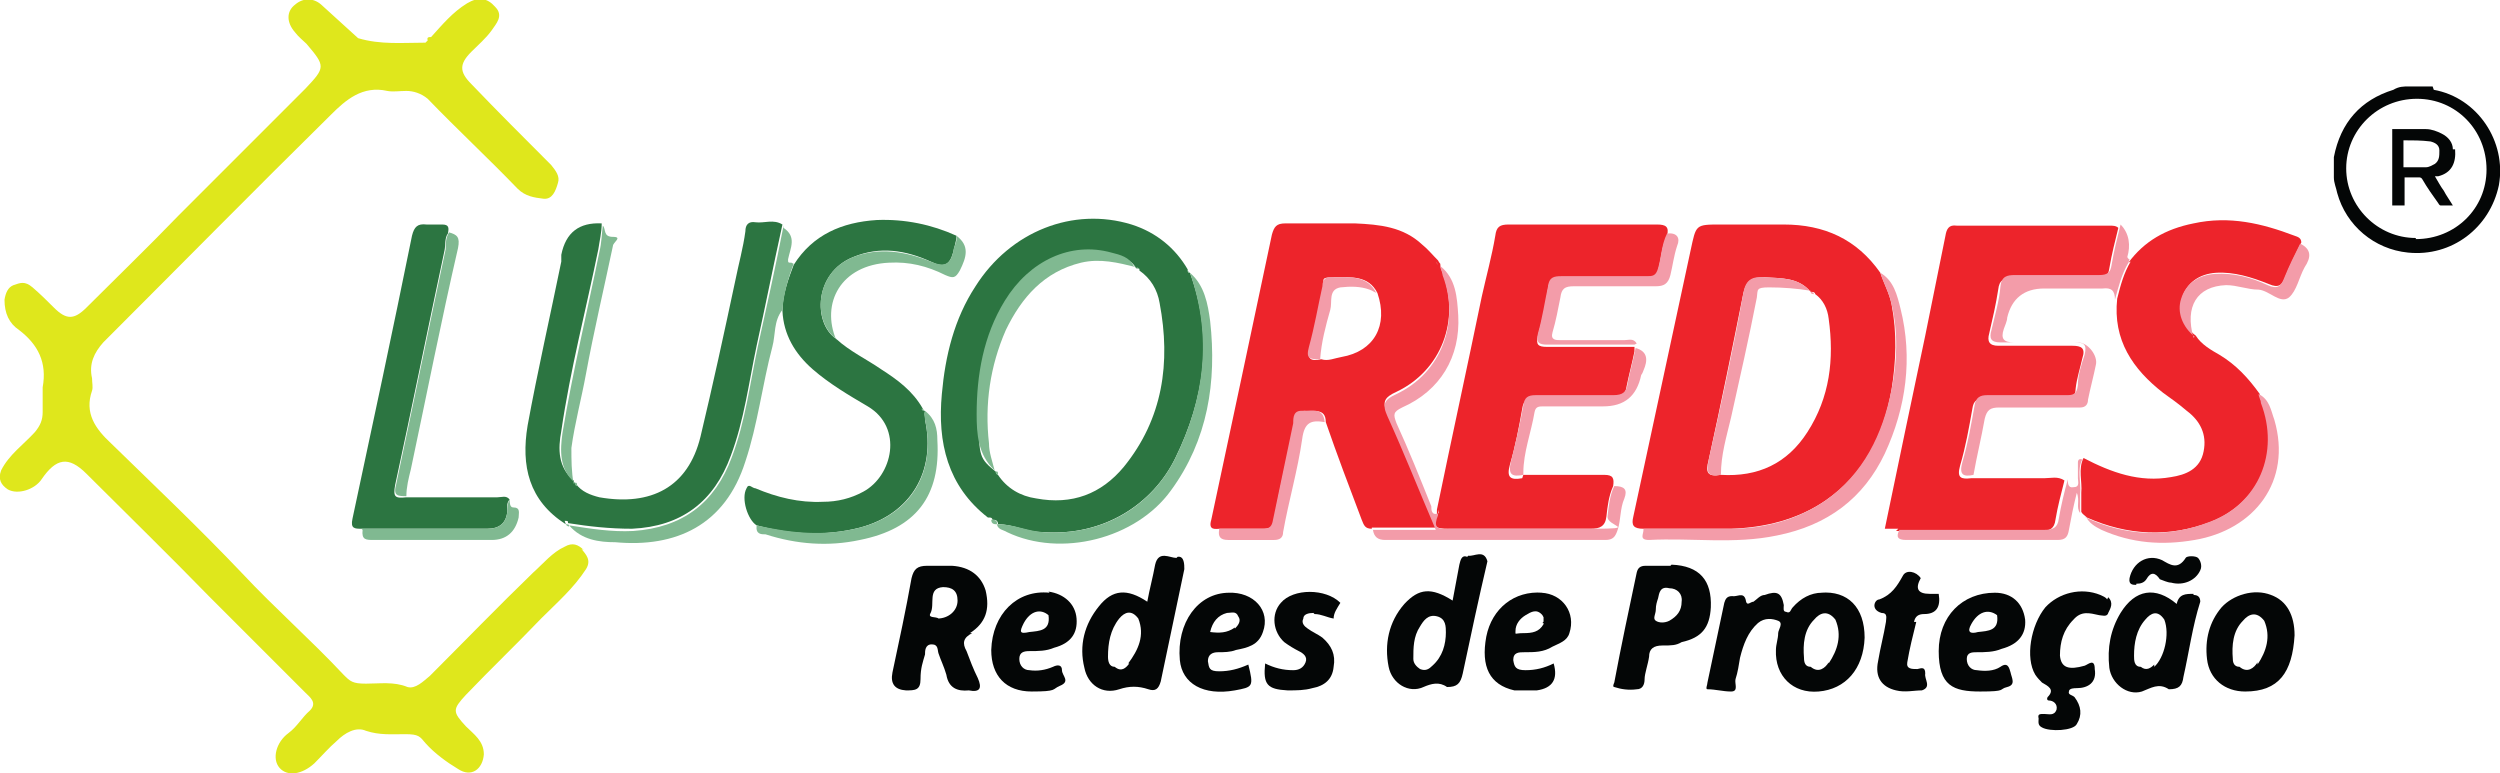
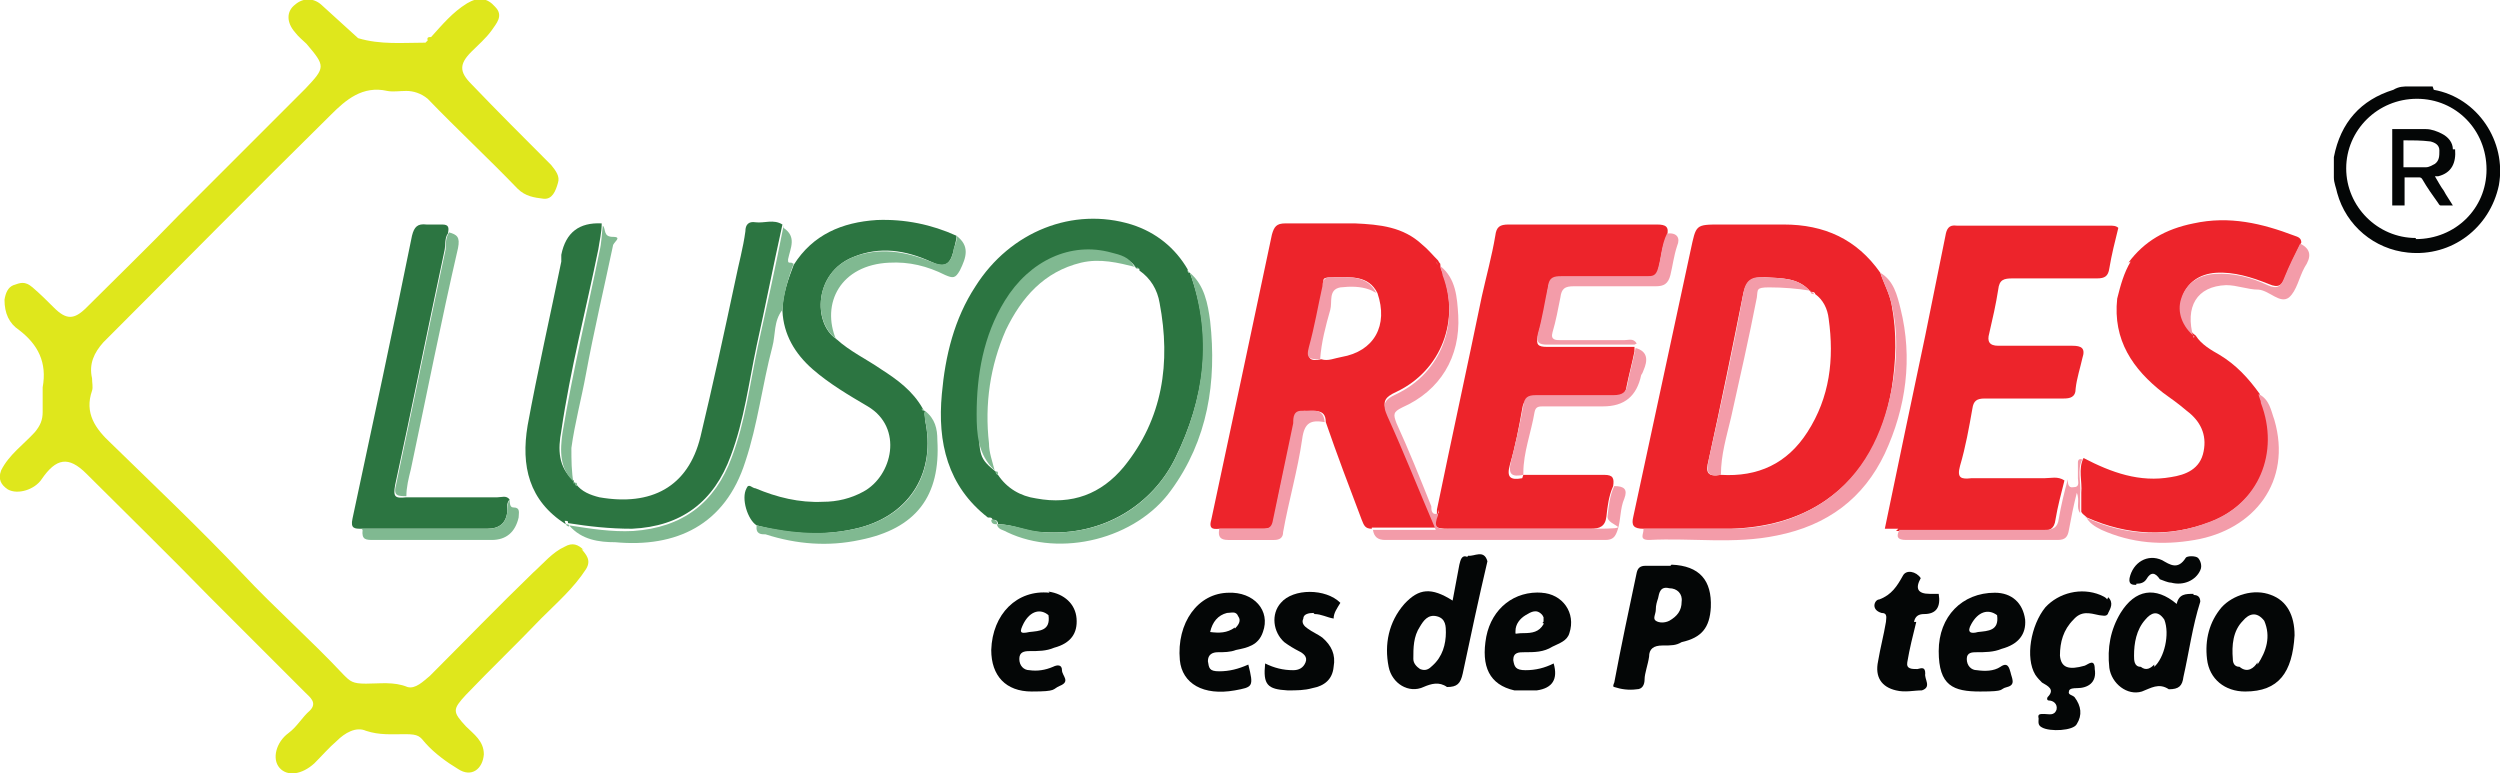
<svg xmlns="http://www.w3.org/2000/svg" xmlns:ns1="http://www.inkscape.org/namespaces/inkscape" id="svg5" viewBox="0 0 222.7 68.9">
  <defs>
    <style>      .st0 {        fill: #040606;      }      .st1 {        fill: #2c7541;      }      .st2 {        fill: #80b991;      }      .st3 {        fill: #f39ca9;      }      .st4 {        fill: #ed242b;      }      .st5 {        fill: #dfe71c;      }    </style>
  </defs>
  <g id="layer1" ns1:groupmode="layer" ns1:label="Layer 1">
    <g id="g183">
      <path id="path9" class="st4" d="M161.3,26h0c-1.1-1.3-2.6-1.2-4.1-1.3-1.1,0-1.6.2-1.9,1.4-1,5-2,9.9-3.1,14.9-.3,1.1-.1,1.5,1.1,1.3,3.3.2,5.9-1,7.7-3.8,2-3.1,2.4-6.5,1.9-10.1-.1-.9-.5-1.7-1.2-2.2,0-.1-.1-.2-.3-.2M146.4,47.1c-.9,0-1.1-.3-.9-1.1,1.7-7.9,3.4-15.8,5.1-23.7.5-2.3.4-2.3,2.7-2.3h5.6c3.6,0,6.5,1.3,8.6,4.3.3.9.8,1.8,1,2.8.5,2.6.4,5.1,0,7.6-.7,4-2.4,7.5-5.9,9.9-2.5,1.7-5.4,2.4-8.4,2.5h-7.8" />
      <path id="path11" class="st4" d="M122.7,26.1c-.8-1.6-2.4-1.4-3.8-1.4s-.9.2-1,.8c-.3,1.8-.7,3.7-1.2,5.4-.3,1.1,0,1.3,1,1.1.6.2,1.2-.1,1.8-.2,2.9-.5,4.2-2.8,3.2-5.7M122.2,47.1c-.6,0-.7-.3-.9-.8-1.1-2.9-2.2-5.8-3.2-8.7,0-1.3-1.1-.9-1.9-1-.9,0-.8.6-.9,1.1-.6,2.9-1.3,5.7-1.8,8.6,0,.6-.3.8-.9.8h-3.9c-.4,0-1.1.2-.8-.8,1.8-8.4,3.6-16.9,5.4-25.4.2-.7.4-1,1.2-1h6.2c2.2.1,4.3.3,6,1.9.5.4.9.9,1.4,1.4,0,0,.1.2.2.3h0c0,.3.1.5.2.8,1.6,4.2-.1,8.7-4.1,10.6-1.1.5-1.3.9-.8,2,1.5,3.3,2.8,6.6,4.3,10.1h-5.7Z" />
      <path id="path13" class="st4" d="M135.7,42.3h7.2c.8,0,.9.3.8,1-.4.9-.5,1.8-.6,2.7s-.6,1.1-1.4,1.1h-12.7c-1.2,0-1.4-.2-1-1.2v-.5c1.3-6.3,2.7-12.7,4-19,.4-1.8.9-3.6,1.2-5.4.1-.8.4-1,1.2-1h13.2c.8,0,1.1.2.9,1-.5,1-.5,2-.8,3.1-.2.7-.5.7-1,.7h-7.6c-.7,0-1.1,0-1.2.9-.2,1.4-.5,2.8-.9,4.2-.2.8,0,1,.8,1h7.8v.4c-.2,1-.5,2.1-.7,3.1-.1.8-.5,1.1-1.3,1.1h-6.9c-.7,0-1,.2-1.1.9-.3,1.7-.6,3.3-1.1,5-.3,1.1,0,1.4,1.1,1.2" />
      <path id="path15" class="st4" d="M169.1,47.1h-1.2c1.2-5.8,2.4-11.5,3.6-17.2.6-3,1.2-5.9,1.8-8.9.1-.6.3-1,1-.9h13.6c.3,0,.6,0,.8.2-.3,1.2-.6,2.4-.8,3.6-.1.7-.4.9-1.1.9h-7.5c-.8,0-1.2.1-1.3,1-.2,1.3-.5,2.6-.8,3.9-.2.7,0,1.1.8,1.1h6.6c.8,0,1.2.2.9,1.1-.2.9-.5,1.8-.6,2.7,0,.8-.5.9-1.1.9h-7c-.7,0-1,.2-1.1.9-.3,1.7-.6,3.4-1.1,5.1-.3,1.1.1,1.2,1,1.1h6.5c.6,0,1.2-.2,1.8.2-.3,1.2-.6,2.3-.8,3.5-.1.8-.5,1-1.3,1h-12.9" />
      <path id="path17" class="st4" d="M189.6,23.4c1.4-1.9,3.3-3,5.8-3.5,3.2-.7,6.1,0,9,1.1.3.1.6.2.6.6-.5,1-1,2-1.4,3-.3.8-.6,1.1-1.5.7-1.5-.6-3.1-1.1-4.7-1-1.5.1-2.6.9-3,2.2-.4,1.2,0,2.5,1.2,3.4.5.8,1.4,1.3,2.1,1.7,1.5.9,2.6,2.1,3.6,3.5,0,.3.1.5.2.8,1.7,4.4-.2,8.9-4.6,10.6-3.7,1.4-7.4,1.2-11-.4-.2-.2-.4-.3-.5-.5v-1.7c.1-1-.3-2.1.2-3.1,2.5,1.3,5,2.2,7.8,1.7,1.3-.2,2.6-.7,2.9-2.3.3-1.5-.3-2.7-1.5-3.6-.7-.6-1.4-1.1-2.1-1.6-2.7-2.1-4.5-4.7-4.1-8.4.3-1.2.6-2.3,1.2-3.3" />
      <path id="path19" class="st1" d="M88.7,42q0,.2.2.3c.8,1.2,2,1.9,3.4,2.1,3.2.6,5.8-.4,7.8-2.8,3.5-4.3,4.2-9.3,3.2-14.6-.2-1.2-.8-2.2-1.8-2.9,0-.2,0-.2-.3-.2h0c-.4-.8-1.3-1-2-1.2-3.6-1-7.4.7-9.5,4.3-1.9,3.1-2.5,6.5-2.5,10.1s0,3.7,1.6,5h0ZM88,46.1c-3.6-2.8-4.5-6.7-4.1-11,.3-3.4,1.1-6.7,3-9.6,3.1-4.9,8.7-7.1,13.9-5.5,2.2.7,3.9,2.1,5,4,0,.2,0,.3.2.3h0c2.1,5.7,1.3,11.2-1.3,16.5-2,4.1-6.4,7-11.8,6.6-1.4,0-2.6-.7-4-.7h0c0-.4-.3-.4-.5-.4h0c0-.2-.2-.2-.3-.2" />
      <path id="path21" class="st1" d="M50.4,46.7c-3.3-2.1-4-5.2-3.4-8.8.9-4.9,2-9.7,3-14.6,0-.2,0-.4,0-.6.4-2,1.6-2.9,3.6-2.8,0,.8-.2,1.6-.3,2.3-1.1,5.4-2.5,10.7-3.3,16.2-.3,1.6-.3,3.2,1.1,4.4h0q0,.2.2.3c.5.7,1.3,1,2.1,1.2,4.6.8,7.9-.9,9-5.4,1.1-4.6,2.1-9.2,3.1-13.9.3-1.5.7-2.9.9-4.4,0-.6.3-.9.9-.8.8.1,1.6-.3,2.4.2-.8,3.6-1.5,7.2-2.3,10.8-.7,3.3-1.1,6.6-2.3,9.8-1.5,4.1-4.4,6.3-8.8,6.5-2,0-3.8-.2-5.7-.5h0c0-.2,0-.2-.3-.2" />
      <path id="path23" class="st1" d="M74.5,30.2c1.2,1.1,2.7,1.8,4,2.7,1.4.9,2.8,1.9,3.7,3.5q0,.2.2.2h0v.8c1,4.6-1.3,8.4-5.8,9.6-3.1.8-6.2.6-9.2-.2-.8-.5-1.4-2.4-.9-3.3.2-.5.5,0,.8,0,1.9.8,3.9,1.3,6,1.2,1.3,0,2.5-.3,3.6-.9,2.6-1.4,3.6-5.7.4-7.6-1.7-1-3.4-2-4.9-3.3-1.6-1.4-2.6-3.1-2.7-5.2,0-1.4.5-2.8,1-4.1,1.7-2.7,4.3-3.8,7.4-4,2.5-.1,4.9.4,7.1,1.4,0,.5-.2,1-.3,1.5-.3,1.1-.8,1.4-2,.8-2.2-1-4.5-1.4-6.9-.4-3.5,1.4-3.6,5.9-1.5,7.3" />
      <path id="path25" class="st1" d="M32.2,47.1c-.6,0-1,0-.8-.9,1.8-8.4,3.6-16.8,5.3-25.2.2-.8.5-1.1,1.3-1h1.4c.6,0,.6.3.5.8-.3.4-.2,1-.3,1.5-1.5,7-2.9,14-4.4,20.9-.2,1.1,0,1.2,1,1.1h8.1c.4,0,.8-.2,1.1.2-.3.3-.2.7-.2,1-.1,1.1-.7,1.6-1.8,1.6h-11.2" />
-       <path id="path27" class="st3" d="M189.6,23.4c-.6,1-.9,2.2-1.2,3.3,0-.8-.3-1.1-1.1-1h-5.2c-1.8,0-2.9.9-3.3,2.6,0,.3-.2.7-.3,1-.3.9,0,1.2.9,1.2h5.7c.9,0,1.8,1.2,1.6,2-.2,1-.5,2.1-.7,3.1,0,.4-.2.7-.7.7h-7.2c-.8,0-1.1.2-1.3,1-.3,1.7-.7,3.3-1,5-.9.2-1.3,0-1-1.1.5-1.7.8-3.4,1.1-5.1.1-.7.5-.9,1.1-.9h7c.6,0,1,0,1.1-.9,0-.9.3-1.8.6-2.7.2-.9,0-1.1-.9-1.1h-6.6c-.9,0-1-.4-.8-1.1.3-1.3.7-2.6.8-3.9.1-.9.6-1,1.3-1h7.5c.7,0,1-.2,1.1-.9.2-1.2.5-2.4.8-3.6.8.8.9,1.9.6,2.9,0,0,.1.2.2.2" />
      <path id="path29" class="st3" d="M128.1,45.4v.5c-.4,1-.2,1.3,1,1.2,4.2,0,8.4,0,12.7,0s1.3-.2,1.4-1.1c.1-.9.2-1.9.6-2.7.9,0,1.2.3.9,1.1-.4.9-.3,1.9-.6,2.8-.2.6-.4.9-1.1.9h-19.6c-.7,0-1-.3-1.1-.9h5.6c-1.5-3.5-2.8-6.8-4.3-10.1-.5-1.1-.3-1.5.8-2,4-1.9,5.7-6.4,4.1-10.6,0-.3-.2-.5-.2-.8,1.4,1.1,1.5,2.8,1.6,4.4.2,3.7-1.6,6.7-5,8.2-.8.4-.8.6-.5,1.4,1.1,2.4,2.1,4.9,3.1,7.4,0,.3,0,.9.7.6" />
      <path id="path31" class="st2" d="M70.7,23.5c-.5,1.3-.9,2.7-1,4.1-.8,1-.6,2.2-.9,3.3-.9,3.4-1.3,6.9-2.4,10.2-1.8,5.7-6.2,7.7-11.6,7.2-1.4,0-3-.2-4.1-1.5,1.9.3,3.8.6,5.7.5,4.4-.3,7.3-2.5,8.8-6.6,1.2-3.2,1.6-6.5,2.3-9.8.8-3.6,1.6-7.2,2.3-10.8v.2c1.2.8.6,1.8.4,2.8,0,.3,0,.3.3.3" />
      <path id="path33" class="st3" d="M146.4,47.1h7.8c3,0,5.9-.8,8.4-2.5,3.4-2.4,5.1-5.9,5.9-9.9.5-2.5.6-5.1,0-7.6-.2-1-.7-1.8-1-2.8,1.2.7,1.5,2,1.8,3.2,1.1,4.4.5,8.8-1.4,12.9-1.9,4-5.1,6.4-9.6,7.3-3.8.8-7.6.2-11.4.4-.9,0-.5-.5-.5-.9" />
      <path id="path35" class="st2" d="M88.9,46.7c1.4,0,2.6.6,4,.7,5.5.4,9.8-2.5,11.8-6.6,2.6-5.3,3.3-10.8,1.3-16.5,1.3,1.1,1.6,2.8,1.8,4.3.6,5.4-.2,10.6-3.5,15.1-3.1,4.3-9.8,6-14.6,3.7-.3-.2-.8-.2-.9-.7" />
      <path id="path37" class="st3" d="M185.8,46.1c3.6,1.7,7.4,1.8,11,.4,4.4-1.6,6.3-6.2,4.6-10.6,0-.3-.2-.5-.2-.8,1,.5,1.1,1.5,1.4,2.3,1.6,5.5-1.8,9.8-7.1,10.7-2.9.5-5.6.3-8.3-.9-.6-.3-1.1-.6-1.4-1.2" />
      <path id="path39" class="st2" d="M36.3,44.2c-.9,0-1.3,0-1-1.1,1.5-7,2.9-13.9,4.4-20.9,0-.5,0-1,.3-1.5.7.2,1,.4.8,1.4-1.5,6.5-2.8,13.1-4.2,19.7-.2.8-.4,1.6-.4,2.4" />
      <path id="path41" class="st2" d="M51.2,43c-1.4-1.2-1.3-2.9-1.1-4.4.9-5.4,2.2-10.8,3.3-16.2.2-.8.2-1.6.3-2.3.3.3,0,1,.9,1s0,.5,0,.8c-.8,3.8-1.7,7.6-2.4,11.4-.4,2.2-1,4.4-1.3,6.6,0,1.1,0,2.1.2,3.2" />
      <path id="path43" class="st2" d="M67.4,46.8c3.1.7,6.1,1,9.2.2,4.6-1.2,6.8-5,5.8-9.6,0-.3-.2-.5,0-.8.9.7,1.1,1.6,1.1,2.6.3,5-1.9,7.9-6.9,8.9-2.8.6-5.6.4-8.4-.5-.4,0-.9,0-.8-.8" />
      <path id="path45" class="st3" d="M135.7,42.3c-1,.2-1.4,0-1.1-1.2.4-1.6.8-3.3,1.1-5,.1-.7.4-.9,1.1-.9h6.9c.9,0,1.2-.3,1.3-1.1.2-1,.5-2.1.7-3.1,1.1.3,1.1,1.1.7,2,0,0-.1.3-.2.4-.4,1.9-1.5,2.8-3.4,2.8h-5.3c-.4,0-.7,0-.8.5-.3,1.8-1,3.6-1,5.4" />
      <path id="path47" class="st3" d="M145.6,30.7h-7.8c-.7,0-1-.2-.8-1,.4-1.4.6-2.8.9-4.2.1-.8.5-.9,1.2-.9h7.6c.5,0,.8,0,1-.7.3-1,.3-2.1.8-3.1.9-.1,1.2.4.9,1.1-.3.9-.4,1.8-.6,2.6-.2.8-.6,1-1.3,1h-7.3c-.8,0-1.1.2-1.2,1-.2,1-.4,2.1-.7,3.1-.2.7.3.7.7.7h5.7c.4,0,.8-.2,1.1.3" />
      <path id="path49" class="st3" d="M185.5,40.9c-.5,1-.1,2-.2,3.1v1.7c-.4-.5,0-1.1-.3-1.8-.3,1.2-.5,2.2-.7,3.3-.1.6-.3.9-1,.9h-13.5c-.8,0-.9-.3-.6-.9h12.9c.8,0,1.2-.2,1.3-1,.2-1.2.5-2.4.8-3.5,0,.3,0,.8.5.7.6,0,.4-.5.4-.8v-1.4c0-.3.2-.4.5-.2" />
      <path id="path51" class="st3" d="M108.6,47.1h3.9c.6,0,.8-.2.9-.8.6-2.9,1.2-5.7,1.8-8.6,0-.5,0-1.2.9-1.1.8,0,1.8-.3,1.9,1-1.2-.2-1.8,0-2,1.5-.4,2.8-1.2,5.5-1.7,8.3,0,.5-.3.7-.8.7h-4.1c-.7,0-.9-.3-.8-.9" />
      <path id="path53" class="st2" d="M74.5,30.2c-2.1-1.5-2-5.9,1.5-7.3,2.3-.9,4.7-.5,6.9.4,1.2.5,1.7.3,2-.8,0-.5.4-.9.3-1.5,1.2.9.9,1.9.3,3.1-.4.7-.6.7-1.3.4-1.6-.8-3.2-1.2-5-1.1-4.3.2-6.1,3.6-4.7,6.9" />
      <path id="path55" class="st3" d="M195.5,30c-1.1-.9-1.6-2.2-1.2-3.4.4-1.3,1.5-2.1,3-2.2,1.7-.1,3.2.3,4.7,1,.9.4,1.2.1,1.5-.7.4-1,.9-2,1.4-3,1,.5,1,1.2.4,2.1-.5.9-.7,2.1-1.4,2.7-.8.6-1.7-.6-2.7-.7-1,0-1.9-.4-2.9-.4-2.6.1-3.7,1.9-2.9,4.7" />
      <path id="path57" class="st2" d="M32.2,47.1h11.2c1.1,0,1.7-.5,1.8-1.6,0-.3,0-.7.2-1,0,.2,0,.7.3.7.7,0,.5.5.5.9-.3,1.3-1.1,2-2.4,2h-10.5c-.7,0-1.1,0-1-.9" />
      <path id="path59" class="st0" d="M190.3,52.1c-.3,0-.7,0-.6-.6.3-1.4,1.6-2.2,2.9-1.6.7.4,1.4.9,2.1-.2.1-.2.9-.2,1.1,0,.2.2.4.7.2,1.1-.4.9-1.5,1.4-2.6,1.1-.3,0-.7-.2-1-.3-.4-.6-.8-.7-1.2,0-.2.3-.5.4-.9.4" />
      <path id="path61" class="st5" d="M52,49c-.5-.5-1-.7-1.7-.3-1.1.5-1.9,1.5-2.8,2.3-3.1,3-6.1,6.1-9.2,9.2-.6.5-1.3,1.2-2,1-1.2-.5-2.5-.3-3.7-.3s-1.4-.2-2-.8c-2.9-3.1-6.1-5.9-9-9-3.8-4-7.8-7.8-11.7-11.6-1.4-1.3-2.4-2.7-1.7-4.7.1-.3,0-.7,0-1.1-.3-1.3.2-2.3,1-3.2,6.8-6.8,13.5-13.6,20.3-20.3,1.3-1.3,2.8-2.6,5-2.1.5.1,1.1,0,1.7,0s1.3.2,1.9.7c2.6,2.7,5.4,5.3,8,8,.7.7,1.5.8,2.3.9s1.1-.7,1.3-1.4c.2-.6-.2-1.1-.6-1.6-2.4-2.4-4.8-4.8-7.1-7.2-1.1-1.1-1.1-1.8,0-2.9.6-.6,1.3-1.2,1.8-1.9.4-.6,1.1-1.3.3-2.1-.7-.8-1.5-.9-2.5-.3-1.3.8-2.2,1.9-3.2,3-.2,0-.4,0-.3.3,0,0,0,0-.2.2-2,0-4,.2-6-.4-1.1-1-2.2-2-3.3-3-.7-.6-1.6-.6-2.3,0-.8.6-.8,1.6,0,2.5.3.4.7.7,1,1,1.7,2,1.7,2.1-.1,4-3.8,3.8-7.5,7.5-11.3,11.3-2.7,2.8-5.5,5.5-8.2,8.2-1.1,1.1-1.8,1.1-2.9,0-.6-.6-1.2-1.2-1.9-1.8s-1.1-.4-1.7-.2c-.5.2-.7.7-.8,1.3,0,1.2.4,2.1,1.3,2.7,1.7,1.3,2.5,2.9,2.1,5.1,0,.7,0,1.5,0,2.2s-.2,1.2-.7,1.8c-1,1.1-2.3,2-3,3.4-.3.8,0,1.3.6,1.7.9.5,2.4,0,3-.9,1.3-1.9,2.4-2.1,4-.5,3.6,3.6,7.3,7.2,10.9,10.9,2.9,2.9,5.8,5.8,8.6,8.6.4.4,1.1.9.4,1.6-.7.6-1.1,1.4-1.9,2-1.1.8-1.5,2.3-.8,3.1.7.8,2,.6,3.1-.4.7-.7,1.3-1.4,2-2,.7-.7,1.7-1.3,2.6-.9,1.2.4,2.3.3,3.5.3s1.3.2,1.8.8c.8.9,1.9,1.7,2.9,2.3,1.2.8,2.2,0,2.3-1.3,0-1.2-.9-1.8-1.6-2.5-1.2-1.3-1.2-1.5,0-2.8,2.2-2.3,4.5-4.5,6.7-6.8,1.4-1.4,2.9-2.7,4-4.4.5-.8,0-1.3-.4-1.8" />
      <path id="path63" class="st2" d="M88.3,46.3c.2,0,.6,0,.5.4-.2,0-.5,0-.5-.4" />
      <path id="path65" class="st3" d="M128.1,23.6s-.1-.2-.2-.3c0,0,.1.2.2.3" />
      <path id="path67" class="st2" d="M51.4,43.3c0,0-.2,0-.2-.3.2,0,.2,0,.2.3" />
      <path id="path69" class="st2" d="M88,46.1c0,0,.2,0,.3,0,0,0-.2,0-.3,0" />
      <path id="path71" class="st2" d="M82.3,36.6q-.2,0-.2-.2c0,0,.2,0,.2.2" />
      <path id="path73" class="st2" d="M106,24.3c-.2,0-.2-.1-.2-.3,0,0,0,.2.2.3" />
      <path id="path75" class="st2" d="M50.4,46.7c.2,0,.3,0,.3.2,0,0-.2,0-.3-.2" />
      <path id="path77" class="st3" d="M161.3,25.9c-1.2-.2-2.5-.3-3.7-.3s-1,.2-1.1.9c-.7,3.6-1.5,7.1-2.3,10.7-.4,1.7-.9,3.3-.9,5.1-1.2.2-1.3-.2-1.1-1.3,1.1-4.9,2.2-9.9,3.1-14.9.2-1.2.8-1.5,1.9-1.4,1.5.1,3,0,4.1,1.3" />
      <path id="path79" class="st3" d="M161.6,26.2c-.1,0-.3,0-.3-.2q.2,0,.3.2" />
      <path id="path81" class="st3" d="M122.7,26.1c-.2,0-.4-.2-.7-.3-.8-.3-1.7-.3-2.6-.2-1.1.2-.7,1.3-.9,2-.4,1.4-.8,2.9-.9,4.4-.9,0-1.3,0-1-1.1.5-1.8.8-3.6,1.2-5.4,0-.7.4-.9,1-.8,1.4,0,3-.2,3.8,1.4" />
      <path id="path83" class="st2" d="M101.2,23.8c-1.6-.4-3.2-.8-4.9-.4-3.3.8-5.3,3.1-6.7,6-1.4,3.2-1.9,6.6-1.5,10.1,0,.8.3,1.6.5,2.4-1.5-1.4-1.6-3.3-1.6-5,0-3.5.6-7,2.5-10.1,2.2-3.6,5.9-5.3,9.5-4.3.8.2,1.6.4,2,1.2" />
      <path id="path85" class="st2" d="M101.5,24s-.2-.1-.3-.2q.2,0,.3.2" />
      <path id="path87" class="st2" d="M88.7,42c.2,0,.2,0,.2.3,0,0-.2,0-.2-.3" />
-       <path id="path89" class="st0" d="M162.9,59c-.3.5-.9,1-1.6.4-.5,0-.6-.4-.6-.8-.1-1.2,0-2.5.9-3.4.5-.6,1.2-.9,1.9,0,.6,1.4.2,2.7-.6,3.9M159,54.8h0c0,0-.1,0-.1,0M162.3,52.8c-1,0-1.9.5-2.6,1.3-.2.2-.2.6-.6.4-.3,0-.2-.4-.2-.6-.2-1.1-.6-1.3-1.7-.9-.4,0-.7.4-1,.6-.3,0-.6.5-.7-.2-.2-.7-.8-.2-1.2-.3-.5,0-.6.3-.7.6-.5,2.4-1,4.7-1.5,7.1,0,.2-.2.6,0,.6.7,0,1.4.2,2.1.2s.3-.7.4-1.1c.2-.6.3-1.3.4-1.9.3-1.2.7-2.3,1.6-3.1.6-.5,1.3-.4,1.8-.2s0,.8,0,1.1c0,.5-.2,1-.2,1.5-.1,2.3,1.5,3.9,3.8,3.7,2.4-.2,4-2,4.1-4.8,0-2.7-1.5-4.2-3.9-4" />
-       <path id="path91" class="st0" d="M83.6,55.1c-.2-.2-1,0-.7-.5.4-.8-.3-2.2,1.1-2.3.8,0,1.3.3,1.3,1.2s-.8,1.6-1.8,1.6M86.4,56.4c1.4-.9,1.8-2.1,1.4-3.8-.4-1.3-1.4-2.1-3-2.2h-2.2c-.9,0-1.2.3-1.4,1.1-.5,2.8-1.1,5.6-1.7,8.4q-.3,1.5,1.2,1.6c.8,0,1.3,0,1.3-1s.2-1.5.4-2.2c0-.3,0-.9.6-.9s.5.5.6.8c.2.6.5,1.2.7,1.9.2,1.2,1,1.5,2,1.4,1,.2,1.2-.2.8-1.1-.4-.8-.7-1.6-1-2.4-.4-.7-.3-1.2.5-1.6" />
-       <path id="path93" class="st0" d="M100.6,59.1c-.3.4-.7.8-1.3.3-.5,0-.6-.5-.6-.9,0-1.2.2-2.4,1-3.4.5-.6,1.1-.8,1.7,0,.6,1.5,0,2.8-.9,4M104.8,49.7c-.6,0-1.6-.7-1.9.6-.2,1.1-.5,2.2-.7,3.3-1.8-1.2-3.1-1.1-4.3.4-1.3,1.6-1.8,3.5-1.3,5.5.3,1.5,1.6,2.4,3.1,1.9.9-.3,1.7-.3,2.6,0,.6.2.9,0,1.1-.7.7-3.3,1.4-6.7,2.1-10,0-.4,0-1.2-.6-1.1" />
      <path id="path95" class="st0" d="M149.8,53.6c0,.8-.4,1.3-1.1,1.7-.4.2-.9.2-1.2,0s0-.6,0-1,.1-.7.2-1c.1-.5.2-1.1,1-.9.7,0,1.2.5,1.1,1.2M148.8,50.4h-2.2c-.5,0-.7.2-.8.6-.7,3.3-1.4,6.6-2,9.8,0,0-.2.4,0,.4.6.2,1.3.3,2,.2.5,0,.7-.4.7-.9s.3-1.3.4-2c0-.7.4-1,1.2-1s1.2,0,1.7-.3c1.8-.4,2.5-1.3,2.6-3.1.1-2.4-1-3.7-3.5-3.8" />
      <path id="path97" class="st0" d="M128.8,56.3c0,1.1-.3,2.2-1.2,3-.3.3-.6.5-1.1.3-.3-.2-.6-.5-.6-.9,0-1,0-2,.6-2.9.3-.5.7-1.1,1.5-.9.8.2.8.9.8,1.5M130.7,49.6c-.5-.2-.6.3-.7.7-.2,1.1-.4,2.1-.6,3.2-1.9-1.2-3-1.1-4.3.3-1.4,1.6-1.8,3.6-1.4,5.6.3,1.5,1.8,2.4,3.1,1.8.7-.3,1.4-.5,2.1,0,.9,0,1.2-.3,1.4-1.2.7-3.3,1.4-6.6,2.2-10-.3-1.1-1.2-.4-1.7-.5" />
      <path id="path99" class="st0" d="M176.2,56.3c-.7.2-1,0-.6-.7.6-1.1,1.5-1.4,2.3-.8.2,1.4-.8,1.4-1.7,1.5M177.7,52.8c-2.9,0-5,2.1-5,5.2s1.3,3.6,3.7,3.6,1.6-.2,2.4-.4c.8-.2.4-.8.3-1.3-.1-.3-.2-1-.9-.5-.6.4-1.4.4-2.1.3-.5,0-.9-.4-.9-1s.5-.6.9-.6c.7,0,1.5,0,2.2-.3,1.5-.4,2.2-1.3,2.1-2.6-.2-1.5-1.2-2.4-2.7-2.4" />
      <path id="path101" class="st0" d="M201.1,59c-.3.5-.9,1-1.6.4-.5,0-.6-.4-.6-.7-.1-1.2,0-2.5.9-3.4.5-.6,1.2-.9,1.9,0,.6,1.4.2,2.7-.6,3.9M202.3,53c-1.5-.6-3.4,0-4.4,1.1-1.1,1.3-1.5,2.9-1.3,4.6.2,1.8,1.6,2.9,3.4,2.9,3,0,4.2-1.7,4.4-5,0-1.8-.7-3.1-2.1-3.6" />
      <path id="path103" class="st0" d="M91.7,56.3c-.9.2-.9,0-.5-.8.6-1.1,1.5-1.3,2.2-.7.2,1.4-.8,1.4-1.7,1.5M93.5,52.8c-2.9-.3-5.1,1.9-5.2,5.1,0,2.3,1.3,3.7,3.6,3.7s1.8-.2,2.5-.5c1-.4.2-.9.2-1.4s-.4-.5-.8-.3c-.7.3-1.4.4-2.1.3-.5,0-.9-.4-.9-1s.4-.7.9-.7c.8,0,1.5,0,2.2-.3,1.5-.4,2.1-1.3,2-2.6s-1.1-2.2-2.5-2.4" />
      <path id="path105" class="st0" d="M110,55.9c-.7.5-1.4.5-2.2.4.2-.9.7-1.5,1.5-1.7.4,0,.8-.2,1,.3.3.4,0,.8-.3,1.1M109.5,52.8c-2.8,0-4.7,2.7-4.4,6,.2,2.1,2.1,3.2,4.9,2.7,1.6-.3,1.7-.3,1.2-2.3-.9.4-1.7.6-2.6.6s-.9-.3-1-.9c0-.6.4-.8.9-.8s1.1,0,1.6-.2c1-.2,2-.4,2.4-1.6.7-1.9-.8-3.6-3.1-3.5" />
      <path id="path107" class="st0" d="M137.5,55.5c.2-.2.2-.4,0-.6v.7c-.4.7-1,.8-1.8.8s-.7.2-.7-.2c0-.6.4-1.1.9-1.4.5-.3,1-.6,1.5,0h0c.2.3.2.5,0,.7M137.4,52.8c-2.5-.2-4.5,1.4-5,3.9-.5,2.7.3,4.3,2.5,4.8.7,0,1.3,0,2,0,1.4-.2,1.9-1,1.5-2.4-.8.4-1.6.6-2.5.6s-1-.3-1.1-.9c0-.7.5-.7,1-.7.9,0,1.7,0,2.5-.5.6-.3,1.3-.5,1.5-1.2.6-1.8-.6-3.5-2.5-3.6" />
      <path id="path109" class="st0" d="M187.7,53.4c-.1-.2-.4-.3-.6-.4-1.7-.7-3.7-.2-4.9,1.1-1.3,1.6-1.8,4.5-.9,6,.2.3.4.5.6.7.5.3,1.2.6.5,1.3-.1.2,0,.3.1.3.4,0,.8.3.7.8-.2.6-.7.4-1.1.4s-.6,0-.5.4c0,.3-.1.6.3.8.7.4,2.8.3,3.1-.3.5-.8.4-1.6-.2-2.4-.2-.2-.6-.2-.5-.5,0-.3.5-.3.7-.3,1,0,1.8-.5,1.6-1.7,0-1-.6-.4-.9-.3-1.4.4-2.1.2-2.2-.9,0-1.2.3-2.3,1.2-3.2.7-.8,1.4-.6,2.3-.4.2,0,.7.2.8-.2.2-.4.5-.9,0-1.4" />
      <path id="path111" class="st0" d="M191.9,59.2c-.3.3-.7.6-1.2.2-.6,0-.6-.6-.6-1,0-1.1.2-2.3,1-3.2.5-.6,1.1-.9,1.7,0,.5,1.3,0,3.4-.9,4.2M195.4,52.9c-.7,0-1.3,0-1.5.9-1.9-1.6-3.7-1.3-5,.8-.9,1.5-1.2,3.1-1,4.9.2,1.4,1.6,2.5,2.9,2.1.8-.3,1.5-.8,2.4-.2.9,0,1.2-.3,1.3-1.1.5-2.2.8-4.5,1.5-6.7,0-.4-.2-.6-.6-.6" />
      <path id="path113" class="st0" d="M117.1,54.7c.6,0,1.1.3,1.7.4,0-.5.3-.9.6-1.4-1.3-1.3-4.2-1.3-5.3,0-.9,1-.7,2.6.3,3.5.4.3.9.6,1.3.8s.8.5.6,1c-.2.5-.6.7-1.1.7-.9,0-1.7-.2-2.5-.6-.2,1.9.2,2.3,2,2.4.8,0,1.5,0,2.2-.2,1.1-.2,1.8-.8,1.9-1.9.2-1.1-.2-1.9-1-2.6-.4-.3-.9-.5-1.3-.8-.3-.2-.6-.5-.4-.9,0-.4.5-.5.9-.5" />
      <path id="path115" class="st0" d="M170.5,55.4c.1-.5.4-.7.9-.7q1.6,0,1.3-1.8h-.8c-1.1,0-1.3-.5-.8-1.4-.4-.6-1.3-.8-1.6-.2-.5.9-1,1.7-2.1,2.1-.4,0-.8.9.2,1.2.6,0,.4.5.4.8-.2,1.2-.5,2.3-.7,3.5-.3,1.4.3,2.3,1.6,2.6.8.2,1.6,0,2.3,0,.9-.3.2-1,.3-1.5,0-.6-.3-.5-.7-.4-.5,0-1,0-.9-.6.2-1.2.5-2.4.8-3.6" />
      <path id="path117" class="st0" d="M215.2,21.2c-3.4,0-6.2-2.8-6.2-6.2s2.8-6.2,6.3-6.2,6.2,2.8,6.2,6.3-2.8,6.2-6.3,6.2M216.7,7.7c-.3,0-.5,0-.8,0h-1.3c-.5,0-.9,0-1.4.3-2.9.9-4.7,2.9-5.3,6v1.8c0,.5.2.9.3,1.4.8,2.9,3.3,5,6.3,5.3,3.9.4,7.3-2.2,8.1-6,.7-3.9-1.9-7.8-5.8-8.5" />
      <path id="path119" class="st0" d="M216.1,14.9h-2v-2.4c.8,0,1.6,0,2.4.1.4.1.8.3.8.8s0,.9-.4,1.2c-.2.1-.5.3-.8.3M218.5,13.3c0-.6-.4-1.1-1-1.4-.4-.2-.9-.4-1.4-.4h-2.9c-.9,0,0,0-.1,0v6.8h1.1v-2.5h1.3q.2,0,.3.2c.4.7.9,1.4,1.4,2.1,0,0,.1.2.2.2h1.1c-.3-.5-.6-.9-.8-1.3-.3-.4-.5-.8-.8-1.3h.3c1.2-.3,1.6-1.2,1.5-2.4" />
    </g>
  </g>
</svg>